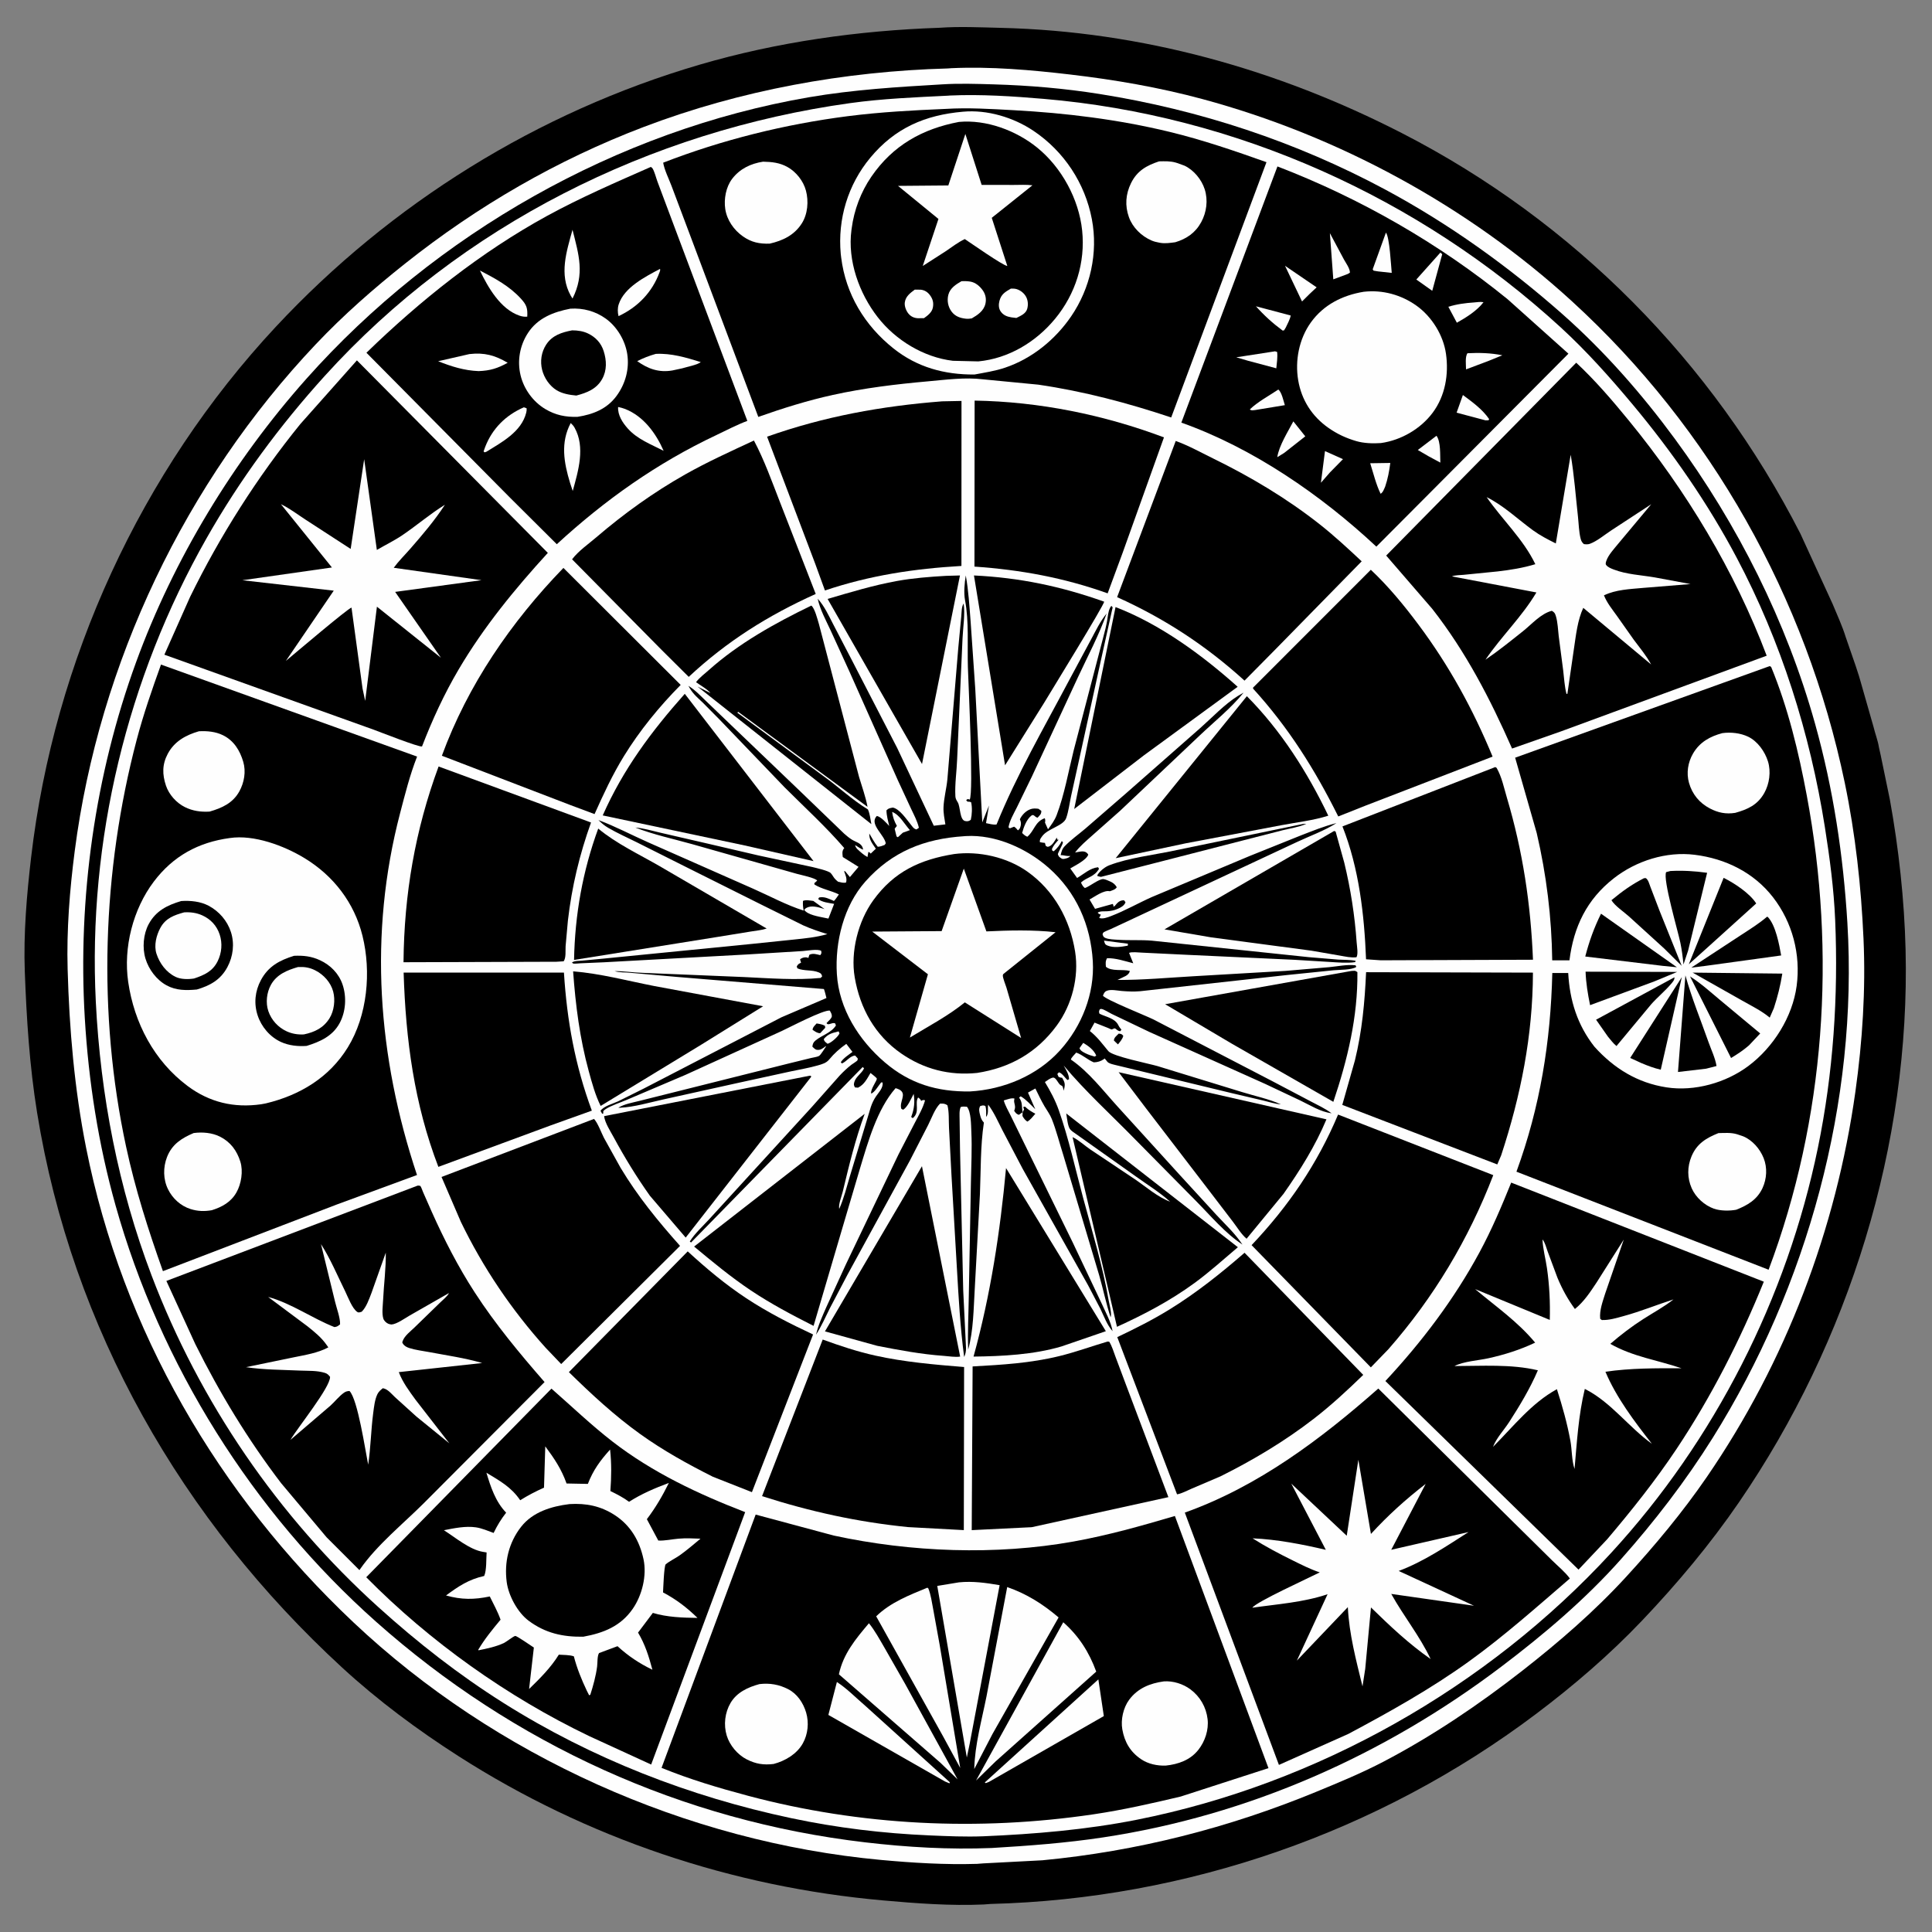
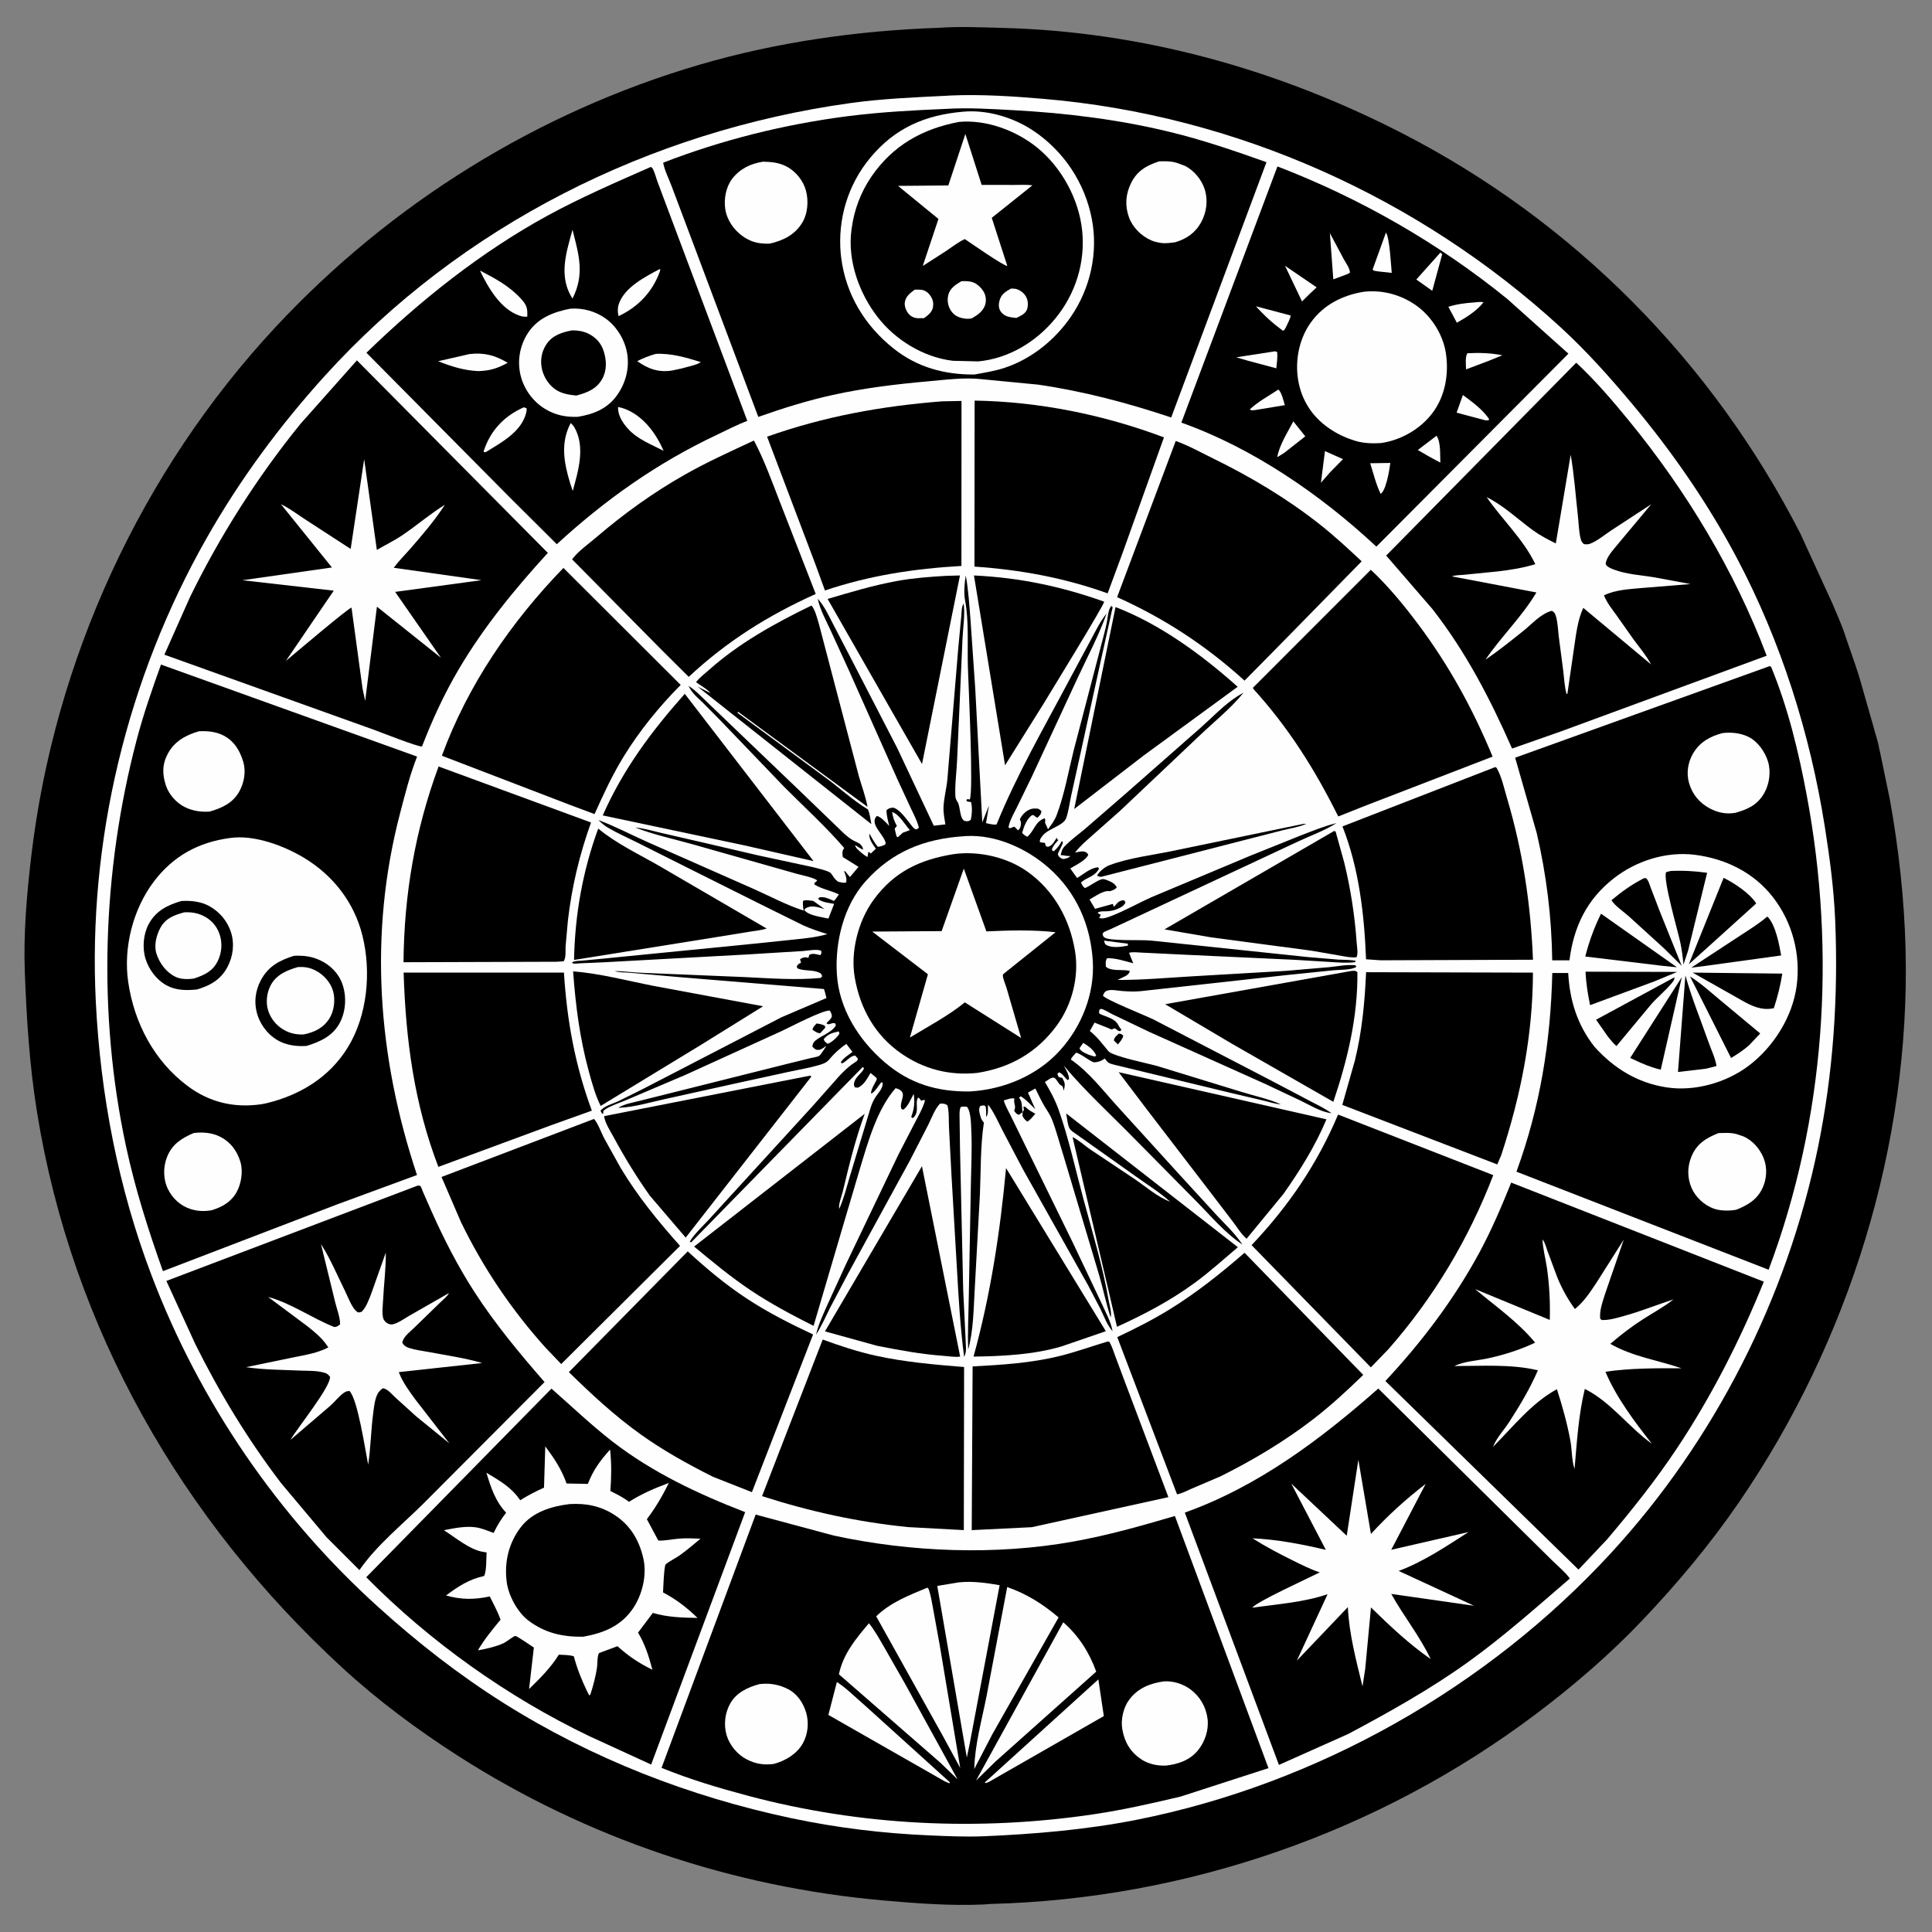
<svg xmlns="http://www.w3.org/2000/svg" width="256" height="256">
  <rect width="100%" height="100%" fill="#808080" stroke="none" />
  <path transform="scale(0.25 0.25)" d="M497.926 14.723C508.67 13.963 519.809 14.507 530.578 14.766C605.028 16.561 677.077 36.681 743.164 70.624C834.312 117.439 907.636 191.743 954.25 282.864L971.326 320.119C973.672 325.813 976.453 331.762 978.257 337.628L983.572 353L985.256 358.188L986.008 360.75L993.008 385.25C993.854 388.837 995.321 392.483 995.879 396.125L996.795 400.226L1001.66 423.75C1006.38 449.848 1009.35 476.918 1010 503.432C1012.52 606.788 980.052 711.073 921.75 796.156C906.45 818.483 888.939 839.376 870.296 858.974C853.017 877.138 833.988 893.472 813.978 908.54C730.881 971.113 628.904 1006.51 524.925 1009.14L521.423 1009.41C503.754 1010.2 485.674 1008.83 468.079 1007.26C387.986 1000.15 310.852 974.226 243.098 930.848C221.373 916.939 200.389 901.369 181.382 883.892C96.405 805.755 38.141 704.122 19.657 589.714C15.649 564.909 14.07 540 13.142 514.92C12.401 494.914 14.185 474.109 16.514 454.25C28.73 350.056 74.587 250.025 146.15 173.25C207.13 107.829 284.986 59.425 370.795 34.287C411.993 22.217 455.082 16.183 497.926 14.723Z" />
-   <path fill="#FEFEFE" transform="scale(0.25 0.25)" d="M502.329 36.281L504.25 36.139C525.095 35.183 546.618 37.078 567.317 39.508C590.914 42.278 614.292 46.303 637.25 52.491C709.31 71.915 777.981 109.233 833.081 159.604C906.833 227.025 957.349 316.946 977.72 414.693C983.409 441.989 986.447 469.713 987.698 497.551C988.909 524.509 987.139 551.907 983.397 578.623C973.163 651.675 946.466 721.866 904.717 782.739C891.908 801.416 877.265 818.991 861.975 835.666C845.162 854.003 826.382 870.248 806.814 885.543C783.987 903.386 759.154 920.164 733.479 933.613C721.857 939.701 709.769 944.695 697.649 949.686C651.07 968.87 602.667 981.207 552.49 985.99L521.12 987.633L517.832 987.888C500.887 988.401 483.777 987.362 466.914 985.801C363.948 976.27 262.531 930.828 187.25 859.804C115.805 792.399 64.847 705.062 45.64 608.36C39.439 577.139 36.734 545.41 35.844 513.627C35.261 492.828 36.944 471.665 39.611 451.035C52.488 351.447 98.362 255.356 167.403 182.441C182.126 166.891 197.996 152.975 214.755 139.666C253.131 109.191 295.25 84.771 341.107 67.318C392.421 47.787 447.538 37.784 502.329 36.281Z" />
  <path transform="scale(0.25 0.25)" d="M499.423 44.712C508.366 44.142 517.633 44.451 526.594 44.714C545.481 45.269 564.073 46.847 582.743 49.812C635.76 58.232 686.91 75.067 734.253 100.494C768.046 118.644 799.526 141.222 828.25 166.61C850.363 186.155 870.273 208.875 887.722 232.618C921.058 277.98 946.918 329.496 962.078 383.795C971.712 418.3 976.991 453.458 979.152 489.183C984.883 583.906 957.938 681.98 907.742 762.14C893.469 784.933 876.914 806.447 859.05 826.535C840.243 847.684 818.206 866.351 795.68 883.398C733.606 930.373 661.833 962.178 584.676 973.86C565.042 976.833 545.429 978.295 525.625 979.478C503.063 980.38 480.876 979.098 458.481 976.471C361.545 965.101 272.272 924.38 199.374 859.6C133.807 801.335 84.93 723.295 61.227 638.833C52.152 606.495 46.92 573.073 44.94 539.565C41.183 476.015 50.292 410.82 72.127 350.968C92.083 296.268 123.734 244.215 162.397 200.762C230.842 123.838 327.186 68.985 428.871 51.532C452.229 47.523 475.804 46.088 499.423 44.712Z" />
  <path fill="#FEFEFE" transform="scale(0.25 0.25)" d="M502.359 50.717L503.5 50.629C519.875 49.888 536.865 51.017 553.202 52.404C654.951 61.044 752.085 104.599 827.256 173.565C841.021 186.195 853.521 200.225 865.475 214.55C886.39 239.613 905.183 266.715 920.472 295.583C944.008 340.02 959.394 388.768 967.22 438.368C969.792 454.668 971.978 471.067 972.676 487.565C974.391 528.051 971.684 568.777 963.492 608.5C947.113 687.918 908.867 763.343 853.959 823.041C788.161 894.578 697.966 945.555 602.604 964.491C575.875 969.799 548.322 972.127 521.125 973.27C511.621 973.623 502.245 973.213 492.75 972.803C467.967 971.733 443.656 968.806 419.382 963.667C365.418 952.241 313.555 932.05 266.819 902.576C243.095 887.614 221.397 870.649 200.604 851.871C147.329 803.759 105.836 743.144 80.348 676.043C62.698 629.574 53.262 580.581 50.784 531.013C46.514 445.636 67.325 359.528 109.498 285.251C127.123 254.21 148.193 225.676 172.133 199.237C244.357 119.467 344.482 69.42 450.611 54.653C467.679 52.278 485.158 51.563 502.359 50.717Z" />
  <path transform="scale(0.25 0.25)" d="M592.957 547.828C594.358 548.034 594.419 547.967 595.363 549C594.952 550.771 593.641 552.152 592.541 553.559L590.408 551.521C590.387 549.944 591.88 548.95 592.957 547.828Z" />
  <path transform="scale(0.25 0.25)" d="M432.817 542.454C434.424 542.71 435.806 542.889 437.25 543.702L437.38 544.75L434.712 547.619C433.064 547.597 431.995 546.695 430.679 545.818C430.791 544.345 431.878 543.56 432.817 542.454Z" />
  <path transform="scale(0.25 0.25)" d="M542.022 589.497L542.77 588.021L542.332 586.75L543.25 586.515L543.628 586.869C545.234 588.34 546.847 589.278 548.747 590.304C547.492 591.718 546.177 593.573 544.5 594.473C543.197 593.56 542.715 592.833 541.923 591.5L542.022 589.497Z" />
  <path transform="scale(0.25 0.25)" d="M690.801 436.678L692.363 436.668C688.551 438.347 683.923 439.04 679.859 440.044L658.678 445.474L615.69 456.526L583.553 464.752C582.783 464.651 582.313 464.52 581.554 464.25C581.674 463.84 581.705 463.635 581.986 463.25C583.392 461.319 585.793 459.427 588 458.591C598.419 454.646 610.825 453.261 621.738 450.959L690.801 436.678Z" />
  <path transform="scale(0.25 0.25)" d="M887.525 517.976C887.501 519.504 886.661 520.357 885.68 521.514C882.44 525.337 878.456 528.563 875.128 532.338L856.769 554.423C855.025 553.024 853.63 551.095 852.198 549.382L845.956 540.462L887.525 517.976Z" />
  <path transform="scale(0.25 0.25)" d="M840.389 515.011L888.945 515.136L876.867 520.145L842.773 532.749C841.579 526.839 840.593 521.049 840.389 515.011Z" />
  <path transform="scale(0.25 0.25)" d="M891.405 517.89L880.236 566.958C876.569 566.109 873.288 564.864 869.832 563.399L864.03 560.734L891.405 517.89Z" />
  <path transform="scale(0.25 0.25)" d="M895.748 517.518C901.545 521.218 906.318 525.569 911.567 529.945L932.949 547.75L926.978 554.086C923.968 556.682 920.904 558.717 917.493 560.758L895.748 517.518Z" />
  <path transform="scale(0.25 0.25)" d="M893.301 516.971C896.588 528.893 901.435 540.656 905.546 552.34C906.953 556.341 909.15 560.855 909.789 565.01L904.262 566.431L889.361 568.177L893.301 516.971Z" />
  <path transform="scale(0.25 0.25)" d="M936.568 485.88L936.998 486.045C941.191 490.491 943.024 500.656 944.051 506.409L903.618 511.978L896.411 512.879L922.849 495.55C927.516 492.494 932.338 489.532 936.568 485.88Z" />
  <path transform="scale(0.25 0.25)" d="M913.556 465.276C919.241 468.082 927.473 473.491 930.827 478.855L905.232 501.987L895.102 511.096L913.556 465.276Z" />
  <path transform="scale(0.25 0.25)" d="M871.346 465.466L872.335 465.42C873.67 466.411 874.1 468.365 874.68 469.871L879.594 482.716L891.332 511.922L882.051 502.726L863.315 485.672C860.658 483.3 855.885 480.103 854.096 477.127C859.772 472.455 864.734 468.819 871.346 465.466Z" />
-   <path transform="scale(0.25 0.25)" d="M897.137 515.505L944.663 516.032C943.651 522.41 942.168 528.217 940.182 534.35L937.987 539.353C933.78 535.808 928.238 533.094 923.459 530.378L897.137 515.505Z" />
+   <path transform="scale(0.25 0.25)" d="M897.137 515.505L944.663 516.032C943.651 522.41 942.168 528.217 940.182 534.35C933.78 535.808 928.238 533.094 923.459 530.378L897.137 515.505Z" />
  <path transform="scale(0.25 0.25)" d="M885.343 461.651C891.94 461.311 898.272 461.682 904.806 462.6L894.728 503.872L892.285 511.183C891.909 507.359 891.413 503.467 890.636 499.704C889.339 493.417 881.249 466.023 883.088 462.25L885.343 461.651Z" />
  <path transform="scale(0.25 0.25)" d="M848.572 484.283L888.793 512.664L881.38 511.938L840.214 506.973C842.332 498.855 844.848 491.82 848.572 484.283Z" />
  <path transform="scale(0.25 0.25)" d="M533.223 619.098L586.122 705.558L562.609 713.638C547.902 717.993 531.267 718.85 515.995 719.018C525.01 686.36 530.125 652.769 533.223 619.098Z" />
  <path transform="scale(0.25 0.25)" d="M707.123 440.429L707.91 440.75L712.487 457.224C715.875 471.215 718.055 485.224 719.06 499.572C719.198 501.544 719.962 505.711 718.957 507.363C716.018 507.706 713.142 506.996 710.25 506.504L695.114 503.883L642 496.829L617.2 492.583L707.123 440.429Z" />
  <path transform="scale(0.25 0.25)" d="M501.415 305.214L508.8 305.01L488.69 404.946L472.817 377.23L438.647 317.443C450.875 313.868 462.881 310.209 475.448 307.929C483.921 306.392 492.815 305.701 501.415 305.214Z" />
  <path transform="scale(0.25 0.25)" d="M516.223 305.01C540.501 306.173 562.355 310.765 585.221 318.897C585.355 320.491 556.892 366.687 553.425 372.484L532.708 405.621L516.223 305.01Z" />
  <path transform="scale(0.25 0.25)" d="M317.073 439.162C326.709 447.177 338.741 452.794 349.576 459.057L406.344 492.14C403.732 493.024 400.689 493.267 397.962 493.723L381.114 496.46L304.259 508.777C304.724 484.757 308.808 461.749 317.073 439.162Z" />
  <path transform="scale(0.25 0.25)" d="M488.656 618.119L508.904 719.013C506.319 719.433 502.994 718.834 500.354 718.648C488.343 717.802 476.702 715.616 464.908 713.308L437.246 705.66L488.656 618.119Z" />
  <path transform="scale(0.25 0.25)" d="M716.155 514.644C717.706 514.559 718.19 514.275 719.448 515.25C719.716 538.935 714.209 561.665 706.699 583.999L652.968 553.219L617.546 532.253L716.155 514.644Z" />
  <path transform="scale(0.25 0.25)" d="M303.763 514.84C318.005 515.946 332.582 519.848 346.616 522.587L404.468 533.339L371.629 553.731L318.359 586.159C315.495 580.418 313.735 573.89 312.047 567.722C307.282 550.301 305.066 532.807 303.763 514.84Z" />
  <path transform="scale(0.25 0.25)" d="M591.263 321.765C614.921 330.842 637.2 347.203 655.983 364.009L606.272 400.363L569.356 428.787L591.263 321.765Z" />
-   <path transform="scale(0.25 0.25)" d="M660.867 368.994C678.903 387.149 693.013 409.338 704.02 432.332C696.109 434.864 687.369 435.821 679.192 437.373L628.388 446.986L591.344 454.85L660.867 368.994Z" />
  <path transform="scale(0.25 0.25)" d="M565.125 590.164L656.101 661.046C648.474 667.48 641.116 674.179 633.047 680.071C620.19 689.461 606.464 696.659 592.021 703.235L587.95 685.755L568.48 602.698C571.72 604.206 574.768 607.102 577.749 609.143L601.5 625.012C607.393 629.001 613.481 634.435 620.185 636.913C614.755 632.006 608.008 627.844 602.062 623.567L570.449 601.139C569.432 600.453 567.814 599.415 567.111 598.453C565.874 596.76 565.521 592.297 565.125 590.164Z" />
  <path transform="scale(0.25 0.25)" d="M592.894 568.277L703.047 593.274C697.108 607.442 689.087 620.225 680.288 632.763L660.714 656.551C657.99 654.293 655.611 650.331 653.434 647.5L638.294 627.705L607.487 587.534L592.894 568.277Z" />
  <path transform="scale(0.25 0.25)" d="M429.016 570.176L429.769 570.156L429.922 570.75L363.434 655.951L344.422 633.728C337.329 623.724 331.086 613.531 325.254 602.745C323.54 599.574 320.637 595.185 320.189 591.576L429.016 570.176Z" />
  <path transform="scale(0.25 0.25)" d="M362.945 367.737L431.196 456.414L394.66 448.099L319.458 432.186C330.323 407.648 345.203 387.707 362.945 367.737Z" />
  <path transform="scale(0.25 0.25)" d="M430.032 320.973C431.851 322.427 433.267 328.195 434.011 330.627L450.638 393.986L455.324 411.822C456.913 417.163 458.775 422.153 459.809 427.652L391.25 377.29L390.802 377.75L436.258 411.209C444.406 416.997 451.394 423.757 460.01 429.022C461.078 431.303 461.341 434.328 461.84 436.813L369.708 363.904L376.55 367.332C374.94 365.278 371.093 363.16 368.913 361.574C370.633 359.232 373.406 357.182 375.574 355.244C391.568 340.946 410.806 330.277 430.032 320.973Z" />
  <path transform="scale(0.25 0.25)" d="M516.566 212.326C550.7 212.866 584.996 219.81 616.921 231.824L595.018 292.998L587.078 314.487C563.9 306.206 540.973 302.003 516.482 300.309L516.566 212.326Z" />
  <path transform="scale(0.25 0.25)" d="M213.932 515.508L298.9 515.502C300.517 541.046 304.774 564.573 313.691 588.661L291.75 596.525L232.345 618.463C219.518 585.044 215.039 551.093 213.932 515.508Z" />
  <path transform="scale(0.25 0.25)" d="M724.059 515.287L812.49 515.51C812.402 548.925 806.062 580.667 795.654 612.344L793.59 617.173L711.44 585.621L718.139 562.027C721.952 546.428 723.334 531.266 724.059 515.287Z" />
  <path transform="scale(0.25 0.25)" d="M232.463 406.253L313.257 435.948C307.158 452.891 303.067 470.017 301 487.917L299.783 501.5C299.632 503.891 300.113 507.573 298.75 509.51L294.875 509.747L213.868 510.004C214.192 474.02 219.994 440.045 232.463 406.253Z" />
  <path transform="scale(0.25 0.25)" d="M499.345 212.713L509.613 212.509L509.577 299.96C484.525 301.422 461.143 304.935 437.242 312.963L432.029 298.657L406.57 231.449C436.998 220.685 467.236 215.226 499.345 212.713Z" />
  <path transform="scale(0.25 0.25)" d="M792.547 406.553L793.25 407.005C795.99 411.833 797.114 417.494 798.685 422.779C807.113 451.131 811.326 479.172 812.512 508.677L731.829 508.978L724.036 508.442C723.106 484.777 720.317 460.212 711.529 438.018L792.547 406.553Z" />
  <path transform="scale(0.25 0.25)" d="M587.053 711.046L587.917 711.129C589.385 713.457 590.257 716.534 591.239 719.124L596.837 734.054L619.267 793.516L546.846 809.443L515.034 811.004L515.506 724.238C531.199 723.364 546.102 722.509 561.464 718.757C570.151 716.634 578.488 713.561 587.053 711.046Z" />
  <path transform="scale(0.25 0.25)" d="M436.053 709.986C445.155 713.312 454.498 716.41 463.973 718.507C479.479 721.939 495.21 723.256 510.995 724.57L510.843 810.991L481.328 809.396C454.523 806.697 429.561 801.214 403.906 792.989L436.053 709.986Z" />
  <path transform="scale(0.25 0.25)" d="M399.592 233.48C405.073 243.77 409.126 255.206 413.369 266.071L432.35 314.806C407.136 326.167 385.348 339.821 365.042 358.752L350.731 344.524L303.214 296.451C306.618 291.967 311.816 288.414 316.09 284.75C330.699 272.226 346.379 260.953 363.155 251.469C374.98 244.785 387.298 239.226 399.592 233.48Z" />
  <path transform="scale(0.25 0.25)" d="M623.161 233.722C629.985 236.167 636.344 239.747 642.843 242.926C662.8 252.687 681.808 264.009 699.294 277.753C707.129 283.912 714.443 290.715 721.719 297.514L675.857 344.325L659.62 360.75C639.17 342.172 617.263 327.841 592.093 316.498L623.161 233.722Z" />
  <path transform="scale(0.25 0.25)" d="M298.62 301.016L360.773 363.02C349.476 374.419 338.989 387.25 330.59 400.929C324.586 410.708 319.799 421.03 315.123 431.486L302.379 426.724L234.207 400.556C247.969 363.007 270.906 329.628 298.62 301.016Z" />
  <path transform="scale(0.25 0.25)" d="M314.853 593.049C316.97 595.428 318.6 600.169 320.108 603.096L328.944 619C338.012 634.114 348.753 647.206 360.434 660.344L297.443 722.975L289.162 714.295C271.154 694.311 255.962 671.8 244.25 647.565L234.021 623.815L314.853 593.049Z" />
  <path transform="scale(0.25 0.25)" d="M726.567 301.992C735.888 310.765 743.991 320.619 751.658 330.855C767.994 352.664 780.719 375.876 791.105 401.028L723.844 426.965L709.304 432.737C696.886 407.798 682.945 385.599 664.156 364.978C664.16 364.254 664.032 364.567 664.554 364.046L726.567 301.992Z" />
  <path transform="scale(0.25 0.25)" d="M364.507 663.258C374.34 672.285 384.361 680.716 395.516 688.078C406.808 695.53 418.717 701.581 430.949 707.304L398.532 790.874L377.85 782.714C364.476 775.996 351.48 768.795 339.297 760.061C325.686 750.303 313.458 738.95 301.517 727.254L364.507 663.258Z" />
  <path transform="scale(0.25 0.25)" d="M659.635 663.99L722.548 728.722C714.158 736.861 705.509 744.886 696.25 752.036C680.921 763.872 664.165 773.903 646.848 782.509L631.484 789.071C629.166 790.048 626.304 791.645 623.859 792.027L592.175 708.703C601.663 704.204 611.059 699.479 620 693.954C634.223 685.166 647.04 674.931 659.635 663.99Z" />
  <path transform="scale(0.25 0.25)" d="M709.214 590.747L791.466 622.851C778.388 656.828 759.917 687.731 735.89 715.101L726.575 724.729L663.367 659.954C682.93 639.275 698.149 617.032 709.214 590.747Z" />
  <path transform="scale(0.25 0.25)" d="M292.283 736.002C302.955 745.346 313.449 755.408 324.648 764.071C345.849 780.472 370.071 791.855 394.953 801.464L345.127 935.246L312.25 920.158C268.896 899.335 227.891 870.16 194.113 835.964L292.283 736.002Z" />
  <path fill="#FEFEFE" transform="scale(0.25 0.25)" d="M289.004 766.606C293.822 773.088 297.56 778.619 300.288 786.28L311.575 786.501C314.415 779.157 318.106 774.138 323.362 768.298C324.169 775.715 324.064 782.865 323.513 790.278C327.093 792.042 330.18 793.6 333.42 795.983C339.96 791.774 347.237 788.688 354.509 785.985C351.096 792.894 347.504 799.049 342.851 805.196L348.916 816.531C352.559 816.674 355.991 815.845 359.595 815.53C363.485 815.19 367.386 815.377 371.281 815.535C367.663 818.531 364.067 821.665 360.226 824.369C357.865 826.031 355.057 827.292 352.847 829.11C351.931 829.865 351.514 842.416 351.427 844.024C358.396 847.681 364.06 852.043 369.694 857.525C361.774 857.422 353.631 857.178 346.022 854.872L338.173 865.311C341.938 871.614 343.903 877.919 345.784 884.985C338.948 881.71 332.878 877.652 327.296 872.518L317.517 876.159C316.516 877.568 316.724 881.423 316.49 883.25C315.851 888.24 314.408 893.463 312.879 898.25L312.25 898.525L311.028 896.116C308.244 890.259 305.77 884.17 304.152 877.886C301.807 877.076 298.686 877.202 296.19 877.009C291.909 883.932 286.225 889.565 280.43 895.203L282.955 873.23C281.601 872.388 273.958 867.018 273.08 867.084C272.244 867.148 268.25 870.298 267.055 870.852C262.83 872.809 258.155 873.786 253.614 874.691L253.49 874.395C256.878 868.664 261.064 863.579 265.306 858.474C263.849 854.255 261.552 850.176 259.599 846.159C251.244 847.899 244.641 847.928 236.401 845.637C242.987 840.759 248.49 837.09 256.625 835.3C257.986 832.179 257.65 826.332 257.913 822.83L256 822.513C249.046 821.43 241.245 814.834 235.284 811.049C240.67 809.988 246.723 808.71 252.25 809.522C255.406 809.985 258.642 811.402 261.632 812.494C263.532 808.552 265.572 805.193 268.271 801.746C262.623 795.911 260.096 788.172 257.808 780.568C264.905 784.885 270.921 788.125 275.717 795.156C279.862 792.57 283.865 790.487 288.339 788.491L289.004 766.606Z" />
  <path transform="scale(0.25 0.25)" d="M301.874 797.193C310.658 796.674 318.301 798.181 325.75 802.987C334.273 808.486 339.017 816.755 341.089 826.5C342.908 835.053 340.344 845.485 335.403 852.652C328.986 861.961 319.866 865.538 309.142 867.494C298.303 867.659 289.027 865.613 280.175 859.006C274.343 854.652 269.52 845.718 268.572 838.55C267.184 828.054 269.619 817.649 276.182 809.257C282.382 801.33 292.332 798.365 301.874 797.193Z" />
  <path transform="scale(0.25 0.25)" d="M344.936 88.477C345.207 88.688 345.553 88.828 345.75 89.109C346.881 90.725 347.739 94.331 348.484 96.303L357.507 120.373L396.1 223.079C390.553 225.136 385.025 228.071 379.661 230.603C348.193 245.455 320.691 264.938 295.117 288.45L270.366 263.824L194.218 186.967C222.753 159.246 254.98 133.555 289.962 114.424C307.709 104.719 326.44 96.628 344.936 88.477Z" />
  <path fill="#FEFEFE" transform="scale(0.25 0.25)" d="M327.613 215.716C328.887 215.985 330.136 216.288 331.349 216.77C341.12 220.656 347.636 229.603 351.74 238.947C345.08 235.504 337.854 232.852 332.756 227.146C329.962 224.019 327.36 220.058 327.613 215.716Z" />
  <path fill="#FEFEFE" transform="scale(0.25 0.25)" d="M303.442 121.789C306.792 135.029 310.005 145.223 303.45 158.229L302.525 156.75C296.22 145.44 300.259 133.375 303.442 121.789Z" />
  <path fill="#FEFEFE" transform="scale(0.25 0.25)" d="M277.655 215.886C278.196 215.987 278.642 216.22 279.143 216.442C279.172 217.267 279.1 217.974 278.897 218.775C276.336 228.911 265.962 234.381 257.715 239.48L256.821 239.75L256.304 239.25L257.115 236.989C260.903 227.137 268.085 220.027 277.655 215.886Z" />
  <path fill="#FEFEFE" transform="scale(0.25 0.25)" d="M347.58 187.567C355.822 187.151 363.652 189.5 371.422 191.908C369.914 193.326 363.799 194.523 361.567 195.228L356.415 196.343C349.275 197.59 343.474 195.532 337.732 191.407C340.991 189.763 344.069 188.563 347.58 187.567Z" />
  <path fill="#FEFEFE" transform="scale(0.25 0.25)" d="M349.853 142.502C349.906 143.584 349.99 143.17 349.604 144.227C345.703 154.92 337.977 162.835 327.84 167.559C327.324 165.575 327.286 163.317 327.914 161.354C330.814 152.299 342.076 146.639 349.853 142.502Z" />
  <path fill="#FEFEFE" transform="scale(0.25 0.25)" d="M302.488 224.218C303.286 224.983 303.964 225.659 304.511 226.631C310.34 236.99 306.48 249.628 303.558 260.239L302.139 255.932C298.864 245.157 296.981 234.593 302.488 224.218Z" />
  <path fill="#FEFEFE" transform="scale(0.25 0.25)" d="M254.367 143.383C262.351 147.545 270.036 151.623 276.17 158.376C279.204 161.715 279.672 163.46 279.458 167.834C277.991 167.986 276.628 167.753 275.244 167.273C265.249 163.804 258.667 152.349 254.367 143.383Z" />
  <path fill="#FEFEFE" transform="scale(0.25 0.25)" d="M248.789 187.665C256.753 186.769 262.289 188.283 269.087 192.281C263.74 195.23 259.829 196.469 253.708 196.693C246.085 196.42 239.258 194.247 232.226 191.454L248.789 187.665Z" />
  <path fill="#FEFEFE" transform="scale(0.25 0.25)" d="M302.317 163.6C309.067 163.175 315.568 164.922 321.075 168.878C327.009 173.142 331.343 180.42 332.456 187.647C333.675 195.559 331.473 203.499 326.74 209.903C321.656 216.781 314.306 219.648 306.123 220.928C299.786 221.132 294.432 220.046 288.968 216.778C282.541 212.933 277.68 206.243 275.92 198.956C274.056 191.238 275.501 183.158 279.8 176.524C284.973 168.542 293.384 165.324 302.317 163.6Z" />
  <path transform="scale(0.25 0.25)" d="M303.246 175.093C306.177 175.094 309.118 175.511 311.765 176.803C315.754 178.75 318.618 181.85 319.963 186.096C321.515 190.997 321.757 196.196 319.187 200.828C316.203 206.206 311.074 208.177 305.465 209.65C301.906 209.307 298.152 208.727 295.05 206.844C291.262 204.544 288.435 200.333 287.355 196.096C286.191 191.53 286.899 186.587 289.514 182.608C292.747 177.689 297.795 176.14 303.246 175.093Z" />
  <path transform="scale(0.25 0.25)" d="M730.527 735.957L802.387 807.038L822.652 827.05C825.685 830.048 829.58 833.207 832.063 836.64C814.498 851.726 797.299 867.106 778.482 880.655C758.29 895.194 736.6 907.299 714.69 918.992L677.855 935.439L627.977 801.712C666.803 787.845 699.936 762.933 730.527 735.957Z" />
  <path fill="#FEFEFE" transform="scale(0.25 0.25)" d="M719.959 773.714L726.622 813.018C735.61 803.212 745.108 794.629 755.629 786.502L737.384 821.421L778.359 812.022C766.624 819.533 754.437 827.764 741.341 832.634L781.24 851.074L737.389 844.813C743.929 856.58 752.498 867.128 758.274 879.337C746.601 871.182 736.828 861.92 726.645 851.988L723.595 884.544L722.153 893.833C718.752 879.893 715.095 866.238 714.383 851.821L687.355 880.169L703.645 844.966C690.758 849.324 677.153 850.188 663.777 852.126C665.391 849.222 694.518 835.949 699.513 833.398C694.483 831.734 689.948 829.409 685.216 827.076C677.875 823.457 670.799 819.735 663.885 815.346C676.709 815.879 690.272 818.52 702.72 821.443L684.401 786.351L713.797 813.981L719.959 773.714Z" />
  <path transform="scale(0.25 0.25)" d="M221.237 628.445L221.673 628.373C221.789 628.373 222.743 628.529 222.75 628.535C223.239 629.03 223.927 631.159 224.244 631.869L228.885 642.393C235.432 657.016 242.835 671.45 251.553 684.905C262.539 701.862 275.37 717.318 288.632 732.519L224.603 796.746C213.469 807.843 199.93 818.714 190.906 831.61L190.503 832.194L173.094 814.791L148.988 786.091C131.416 763.061 116.368 738.276 103.488 712.348L88.183 678.921L221.237 628.445Z" />
  <path fill="#FEFEFE" transform="scale(0.25 0.25)" d="M170.127 659.413C175.05 666.998 178.897 676.222 182.918 684.356C184.416 687.386 186.708 693.729 189.477 695.425C190.199 695.867 190.944 695.432 191.709 695.25C194.193 692.801 195.642 688.525 196.893 685.295L204.474 663.924C204.597 672.257 203.437 680.868 203.038 689.225C202.901 692.107 202.313 696.185 203.183 698.915C203.537 700.029 204.784 701.246 205.911 701.66C206.177 701.758 207.137 702.03 207.5 702.009C210.245 701.852 214.663 698.68 217.129 697.257L237.958 685.345C237.125 687.104 234.79 688.881 233.398 690.271L219.646 703.632C217.618 705.583 214.339 708.073 213.44 710.775C213.185 711.543 213.105 711.434 213.523 712.123C214.293 713.394 215.559 714.042 216.939 714.487C220.307 715.573 224.018 715.981 227.5 716.639C236.715 718.38 246.572 719.781 255.565 722.429L211.366 727.254C213.418 732.68 216.922 737.318 220.299 741.969L238.176 765.008L220.75 750.839L209.349 740.52C207.77 739.029 205.734 736.549 203.6 735.952L202.894 735.787C201.768 736.701 200.672 737.619 200.029 738.951C198.611 741.887 198.225 745.795 197.803 749C196.605 758.089 196.515 767.209 195.141 776.304C193.626 768.824 189.62 741.701 185.25 737.26C184.16 737.293 183.286 737.495 182.373 738.131C179.774 739.941 177.527 742.865 175.142 745.019L153.94 763.165C157.826 756.557 175.115 735.284 174.94 729.75C174.082 728.693 173.52 728.062 172.189 727.652C167.94 726.341 163.458 726.635 159.074 726.438C149.613 726.013 139.736 726.028 130.38 724.628L155.665 719.411C161.942 718.117 168.3 717.168 174.022 714.141L173.693 713.667L173.148 712.899C170.433 708.952 166.718 705.968 163.005 702.987L142.125 687.418C154.23 690.652 165.507 698.756 177.25 703.379C178.777 703.174 179.025 702.897 180.25 701.923C180.352 698.447 178.473 693.577 177.635 690.119L170.127 659.413Z" />
  <path transform="scale(0.25 0.25)" d="M800.966 626.806L934.861 679.322C922.4 710.132 907.06 740.28 888.614 767.947C877.422 784.733 864.902 800.425 851.872 815.8L836.645 831.935L734.285 731.975C753.542 711.289 770.632 688.782 784.099 663.884C790.574 651.914 795.886 639.415 800.966 626.806Z" />
  <path fill="#FEFEFE" transform="scale(0.25 0.25)" d="M817.545 656.935C818.891 658.484 819.566 661.317 820.265 663.248L825.486 677.25C828.023 683.32 830.856 688.497 834.734 693.802C839.603 689.862 842.865 684.803 846.294 679.648L860.63 657.014L850.786 685.593C849.472 689.835 847.674 694.503 848.137 698.987L849 699.64C852.883 699.796 856.878 698.548 860.593 697.533C869.617 695.068 878.109 691.564 886.985 688.713C882.064 692.622 876.294 695.706 871 699.104C864.789 703.092 859.07 707.448 853.494 712.274C865.599 719.138 878.31 720.809 891.21 725.197C877.775 725.181 864.222 725.106 850.913 727.053C856.663 740.725 866.411 753.623 875.531 765.227C863.526 756.651 853.969 743.409 840.745 736.547L839.981 736.155C836.589 750.239 835.813 764.214 834.54 778.571C833.005 774.093 833.206 768.312 832.328 763.572C830.604 754.259 828.092 745.303 825.193 736.296C811.682 743.687 802.061 756.128 791.333 766.853C793.181 762.081 797.095 758.042 799.863 753.764C805.455 745.122 811.064 735.76 815.106 726.286C800.938 722.918 785.38 724.026 770.896 724.039C775.836 721.515 783.38 721.116 788.845 719.912C797.43 718.021 805.715 715.404 813.663 711.625C804.248 700.335 792.993 692.616 781.855 683.253L821.419 699.582C821.667 690.339 821.243 681.28 819.92 672.125C819.194 667.102 817.76 661.995 817.545 656.935Z" />
  <path transform="scale(0.25 0.25)" d="M677.071 88.215C720.852 105.029 762.658 128.971 799.066 158.596L831.293 187.457L755.654 263.464L729.49 289.725C700.239 262.371 664.028 237.431 626.14 224.004L677.071 88.215Z" />
  <path fill="#FEFEFE" transform="scale(0.25 0.25)" d="M702.265 239.094L711.804 243.363L704.904 250.39L700.118 255.866L702.265 239.094Z" />
  <path fill="#FEFEFE" transform="scale(0.25 0.25)" d="M761.361 230.974C763.697 233.966 763.244 241.402 763.407 245.194L757.229 241.861L751.468 238.511L761.361 230.974Z" />
  <path fill="#FEFEFE" transform="scale(0.25 0.25)" d="M777.803 187.217C784.017 186.894 790.156 187.072 796.271 188.301L789.123 191.222L777.033 195.778C777.028 193.4 776.431 189.018 777.803 187.217Z" />
  <path fill="#FEFEFE" transform="scale(0.25 0.25)" d="M677.535 206.468C679.313 207.783 680.305 212.59 680.995 214.742L665.234 217.334C664.114 217.409 663.316 217.756 662.435 217C666.536 212.999 672.74 209.69 677.535 206.468Z" />
  <path fill="#FEFEFE" transform="scale(0.25 0.25)" d="M665.673 162.343L684.102 167.222C683.702 169.392 682.392 171.614 681.476 173.631L680.564 175.1L679.837 175.218C674.536 171.304 670.063 167.244 665.673 162.343Z" />
  <path fill="#FEFEFE" transform="scale(0.25 0.25)" d="M675.781 186.202L676.894 186.531C677.251 189.371 676.733 192.375 676.467 195.217L661.619 191.25L655.25 189.382L675.781 186.202Z" />
  <path fill="#FEFEFE" transform="scale(0.25 0.25)" d="M726.231 245.532L736.889 245.373C736.338 249.673 735.557 253.833 734.158 257.94C733.55 259.236 733.041 260.973 731.75 261.708C729.314 256.738 727.929 250.831 726.231 245.532Z" />
  <path fill="#FEFEFE" transform="scale(0.25 0.25)" d="M781.272 160.303C782.961 160.135 784.603 159.886 786.291 160.172C782.899 164.665 777.034 168.332 772.164 171.046L767.657 162.602C772.062 161.206 776.679 160.61 781.272 160.303Z" />
  <path fill="#FEFEFE" transform="scale(0.25 0.25)" d="M685.5 223.341L691.823 231.266L680.646 240.056L676.983 242.313C677.909 236.212 682.601 228.858 685.5 223.341Z" />
  <path fill="#FEFEFE" transform="scale(0.25 0.25)" d="M775.364 209.361C780.388 213.11 785.654 216.863 789.25 222.094L788.973 222.75L787.359 222.794L772.029 218.725L775.364 209.361Z" />
  <path fill="#FEFEFE" transform="scale(0.25 0.25)" d="M681.089 140.878L697.847 152.299L694.244 155.655L690.107 159.781L681.089 140.878Z" />
  <path fill="#FEFEFE" transform="scale(0.25 0.25)" d="M763.453 133.852L764.401 134.75L759.121 154.137L755.494 151.563L750.678 148.155L763.453 133.852Z" />
  <path fill="#FEFEFE" transform="scale(0.25 0.25)" d="M704.864 123.576L712.297 137.491C713.363 139.431 715.483 142.258 715.493 144.5L714.37 145.202L706.677 148.057L704.864 123.576Z" />
  <path fill="#FEFEFE" transform="scale(0.25 0.25)" d="M734.569 123.288C736.506 125.66 737.268 140.795 737.648 144.637L730.409 143.848L728 143.442L727.554 142.75L734.569 123.288Z" />
  <path fill="#FEFEFE" transform="scale(0.25 0.25)" d="M722.787 154.647C732.77 153.499 742.731 156.25 750.862 162.085C758.925 167.87 765.009 177.685 766.402 187.531C767.937 198.389 766.007 209.831 759.35 218.75C752.914 227.372 742.539 233.348 731.912 234.831C727.811 235.132 722.891 234.967 718.941 233.821C713.49 232.239 708.693 230.014 704.04 226.741C695.404 220.666 689.853 212.03 688.078 201.584C686.297 191.106 688.528 179.603 694.787 170.893C701.55 161.483 711.599 156.48 722.787 154.647Z" />
  <path transform="scale(0.25 0.25)" d="M835.427 192.239C845.426 201.533 854.598 212.263 863.245 222.818C893.683 259.974 919.409 302.559 936.377 347.54L827.42 387.626L801.426 396.743C789.864 370.473 776.919 345.449 759.145 322.736L734.711 294.461L835.427 192.239Z" />
  <path fill="#FEFEFE" transform="scale(0.25 0.25)" d="M832.498 241.032C834.356 251.757 835.135 262.902 836.344 273.733C836.772 277.563 836.822 281.883 837.79 285.588C838.106 286.798 838.543 287.556 839.5 288.388C840.548 288.522 841.625 288.603 842.639 288.237C846.397 286.877 850.444 283.469 853.806 281.25L875.191 267.256L857.776 288.087C855.655 290.713 852.48 294.061 851.394 297.25C851.193 297.84 850.854 298.818 851.227 299.36C852.098 300.625 853.902 301.307 855.287 301.843C862.152 304.499 869.868 304.793 877.088 306.042L895.997 309.558L870.741 311.613C863.751 312.263 856.552 312.485 850.127 315.529C851.735 319.576 854.466 322.868 856.975 326.387L865.947 339.096C869.14 343.382 872.584 347.448 875.126 352.173L839.169 322.181C836.149 328.625 835.306 336.553 834.269 343.511L830.76 367.68L830.283 367.824C829.223 363.805 829.02 359.381 828.512 355.25L826.153 337.188C825.745 333.715 825.649 329.857 824.634 326.5C824.177 324.988 823.843 324.534 822.5 323.741C816.7 325.206 811.842 330.861 807.253 334.516C800.732 339.711 794.214 344.967 787.321 349.66C795.76 337.258 806.546 327.063 814.325 314.013L769.566 305.496C771.188 304.777 773.945 304.862 775.739 304.669L793.696 302.875C800.402 302.115 807.295 301.01 813.753 299.031C807.487 285.887 796.19 275.414 787.946 263.486C796.868 267.885 804.501 275.243 812.492 281.057C816.301 283.828 820.405 285.946 824.615 288.032L832.498 241.032Z" />
  <path transform="scale(0.25 0.25)" d="M189.168 191.002L290.364 293.042C272.864 312.161 256.292 332.414 243.104 354.801C235.379 367.916 229.163 381.439 223.68 395.633C222.025 396.125 201.153 387.872 198.111 386.767L87.121 347L100.723 316.428C116.597 283.961 136.411 252.81 159.185 224.744L189.168 191.002Z" />
  <path fill="#FEFEFE" transform="scale(0.25 0.25)" d="M193.02 243.384L199.737 291.481C204.227 288.843 208.982 286.558 213.293 283.636C220.943 278.452 227.929 272.406 235.807 267.537C230.445 275.806 223.84 283.544 217.356 290.963C214.429 294.312 211.334 297.327 208.69 300.933L255.186 307.505L209.436 313.717L233.705 348.626L199.776 321.553L193.559 371.486L192.156 364.944L186.307 322.046C184.608 322.253 155.855 346.725 151.522 350.291L176.893 313.059L128.461 307.537L175.928 300.772L148.892 267.231C153.381 269.347 157.667 272.644 161.839 275.356L185.863 290.947L193.02 243.384Z" />
  <path transform="scale(0.25 0.25)" d="M938.009 353.032L938.75 353.506C947.702 375.198 953.323 398.599 957.631 421.626C973.297 505.373 967.461 593.048 937.396 672.984L803.749 621.023C816.311 586.671 821.868 552.196 822.756 515.716L831.186 515.727C831.989 530.271 836.016 543.235 845.067 554.759C855.43 566.279 867.813 573.928 883.266 576.324C898.131 578.629 914.843 573.885 926.75 564.938C939.934 555.03 950.052 539.031 952.261 522.565C954.497 505.902 950.031 488.845 939.728 475.562C929.542 462.43 914.531 455.092 898.256 453.056C883.173 451.169 867.238 456.233 855.376 465.498C841.001 476.726 834.081 491.223 831.841 508.99L822.707 509.004C822.428 486.302 819.649 463.617 814.487 441.5L803.059 401.59L938.009 353.032Z" />
  <path fill="#FEFEFE" transform="scale(0.25 0.25)" d="M910.811 600.567C914.086 600.497 917.539 600.208 920.705 601.185L921.5 601.45L923.971 602.292C928.844 604.325 932.807 608.938 934.748 613.774C936.79 618.862 936.459 624.764 934.169 629.71C931.323 635.857 926.192 638.849 920.204 641.198C916.681 641.858 911.763 641.83 908.389 640.624C903.423 638.848 898.804 634.675 896.648 629.826C894.22 624.369 894.243 618.38 896.537 612.892C899.353 606.153 904.315 603.178 910.811 600.567Z" />
  <path fill="#FEFEFE" transform="scale(0.25 0.25)" d="M912.895 388.571C917.386 387.962 922.443 388.502 926.547 390.464C931.547 392.854 935.435 398.348 937.049 403.532C938.73 408.934 937.85 415.415 935.116 420.289C931.551 426.644 926.336 428.976 919.692 430.833C914.778 431.608 910.64 430.782 906.25 428.481C900.722 425.584 896.897 420.924 895.201 414.92C893.723 409.685 894.636 404.012 897.377 399.332C900.893 393.328 906.377 390.29 912.895 388.571Z" />
  <path transform="scale(0.25 0.25)" d="M454.199 449.84C455.996 451.523 457.607 453.054 459.786 454.25L460.25 451.541C461.107 451.864 460.663 451.612 461.5 452.424L464.218 449.838L463.667 449.049C462.1 446.785 460.587 444.674 460.75 441.788C462.278 444.227 463.355 446.591 465.25 448.812C466.607 448.714 467.622 448.343 468.865 447.846L469.479 447C468.745 442.585 461.13 437.194 464.286 432.999L464.75 432.467C466.977 432.952 469.78 436.113 471.298 437.779C470.677 435.052 469.886 432.306 469.838 429.5C470.996 428.297 471.646 428.366 473.25 428.032C476.895 428.802 480.458 434.273 482.75 437.044C483.74 438.241 484.191 439.238 485.75 439.623L487.034 438.75C486.229 435.196 484.389 431.871 482.848 428.577L475.884 413.561L450.157 355.798L440.152 333.927C437.671 328.578 434.651 323.118 433.401 317.327C436.972 321.251 439.219 326.277 441.651 330.946L450.996 348.909L475.557 396.5L494.928 437.663L501.071 436.939C500.59 433.964 499.955 430.851 500.081 427.829C500.284 422.948 501.678 417.869 502.145 412.937L507.917 343.331L509.488 326.75C509.699 324.615 509.555 321.685 510.75 319.877C511.594 325.54 510.416 332.548 510.164 338.358L507.314 402.26C507.095 408.734 506.001 415.704 506.374 422.128C506.449 423.404 507.029 424.227 507.655 425.288C509.059 427.671 508.614 434.475 511.5 435.16C512.711 435.448 513.649 435.257 514.546 434.5C515.211 431.666 515.343 428.114 514.734 425.25C513.312 424.451 512.88 425.576 512.108 424L513 423.489L513.96 423.812C516.112 420.291 513.275 362.45 513.001 353.623C512.643 342.105 513.651 329.431 511.496 318.15C510.733 314.151 511.22 308.998 511.887 305.001C513.328 313.026 513.79 321.075 514.434 329.192L516.911 365.108L520.632 435.873L524.187 426.938L522.611 436.284C524.304 436.594 526.531 437.319 528.201 436.975C538.868 410.646 553.375 385.668 566.652 360.57L578.323 338.848C580.83 334.214 583.152 329.26 586.531 325.188C582.389 336.823 576.52 347.786 571.318 358.979L546.918 411.583L538.938 427.977C537.33 431.233 535.11 434.903 534.524 438.5L535.25 439.046L537.5 438.156C538.362 438.748 538.878 439.266 539.5 440.106C540.482 439.523 540.769 438.618 541.018 437.5C541.271 436.362 541.046 435.281 540.549 434.25C541.609 431.984 543.645 429.858 546 428.953C547.502 428.375 548.832 428.48 550.388 428.669L551.906 429.75C552.006 431.562 551.111 432.027 549.97 433.383C548.319 433.134 548.015 431.201 546.562 432.362C544.083 434.343 542.537 438.498 541.75 441.492C542.675 442.399 543.276 442.994 544.5 443.49C548.286 440.38 548.439 435.548 553.75 433.67C554.08 434.595 554.061 435.048 553.867 436.007L555.465 439.54C557.257 437.128 558.978 434.838 560.056 432C564.155 421.21 566.286 408.947 569.08 397.727L584.791 337.596C585.602 334.67 586.299 331.793 586.819 328.801C587.181 326.714 587.347 324.176 588.305 322.274C588.811 321.27 588.474 321.529 589.34 321.25C589.818 322.301 589.787 321.779 589.526 322.802L583.153 351.561L572.05 402.229L567.676 422.013C566.869 425.77 566.37 430.009 565.092 433.63C563.623 437.796 555.164 439.135 552.255 443.383C551.436 444.578 551.019 444.919 551.134 446.35C552.046 446.552 552.9 446.682 553.832 446.75L554.25 448.3C555.019 448.726 555.05 449.002 555.971 448.662C557.92 447.942 559.067 445.609 560.114 443.935L560.374 445.029L561.087 445.087C559.658 446.658 558.399 448.023 557.53 450L557.75 450.882L558.51 451.202C560.423 449.511 561.614 448.02 562.782 445.75L563.388 446.5C563.13 447.929 560.641 452.137 560.703 452.75C560.755 453.262 561.158 453.672 561.385 454.134C562.506 454.921 562.826 455.508 564.25 455.18C565.453 454.903 566.526 454.654 567.318 453.708L566.809 453.715C565.453 453.726 564.558 453.529 563.25 453.286L562.17 453.25C562.592 451.396 562.938 449.953 564.288 448.545C567.603 445.09 571.718 442.206 575.367 439.093L596.726 420.563L636.182 385.858C642.448 380.33 649.087 373.215 656.175 368.821L659.122 367.116C652.546 375.321 643.419 382.619 635.777 389.897L593.758 429.665L579.012 442.741C575.833 445.58 572.372 448.446 569.81 451.867C571.731 451.559 574.376 450.619 576 451.993C576.415 452.345 576.531 452.577 576.807 453C575.7 455.921 569.875 458.7 567.259 460.293L570.876 465.345C574.632 463.163 577.593 460.177 582 459.648L582.494 460.5C579.948 464.874 576.206 464.812 572.929 467.75C573.509 468.951 573.916 469.843 574.997 470.692C577.522 469.866 582.538 465.725 584.845 465.942C585.843 466.036 587.723 466.873 588.66 467.313C590.188 468.032 591.058 468.813 591.914 470.25C591.115 471.529 589.594 471.864 588.25 472.384C585.131 471.593 580.259 475.238 577.479 476.759L580.402 481.711L589.75 479.109C590.244 479.958 590.139 479.503 590.076 480.471C590.992 480.228 590.612 480.478 591.143 479.835C592.208 478.543 593.043 477.594 594.75 477.239C595.246 477.136 595.415 477.189 595.862 477.25L596.54 478.25C595.826 480.073 594.092 480.985 592.334 481.743C590.566 482.507 588.91 482.831 587 482.98C585.404 483.104 582.992 482.772 581.784 483.75C582.743 484.658 582.189 484.323 583.452 484.75C583.177 485.42 582.942 485.898 582.569 486.5C584.369 487.302 587.174 486.188 588.996 485.49C596.377 482.658 603.278 478.668 610.5 475.456L662.364 453.689L689 442.986C695.379 440.524 701.69 437.897 708.346 436.26C702.099 440.273 694.187 443.096 687.441 446.271L604.133 485.23L588.897 492.347C588.082 492.734 585.285 493.736 584.75 494.338C584.532 494.583 584.501 494.946 584.376 495.25C584.79 496.265 584.808 496.692 585.893 497.144C587.798 497.938 590.695 497.978 592.746 498.109C598.665 498.486 604.64 498.073 610.543 498.575L693.726 507.317L709.423 508.618C712.382 508.78 715.633 508.657 718.521 509.25L718.25 509.949C713.897 510.569 709.345 510.114 704.969 509.86L686.276 508.723L629.737 506.098L605.388 504.92C603.613 504.873 599.91 504.374 598.432 505.044L600.645 510.559C596.249 509.421 591.304 507.725 586.75 507.872C585.851 509.47 586.007 510.605 586.153 512.395C589.13 515.024 595.152 513.605 598.843 514.617C598.521 515.956 597.844 516.516 596.712 517.25L592.301 519.388C605.578 519.454 619.051 518.209 632.312 517.445L681.392 514.59L704.493 512.617C709.119 512.184 713.818 511.105 718.472 511.637L718.875 512.483C716.268 514.188 710.145 513.947 706.913 514.252L681.858 516.816L604.215 525.376C601.021 525.647 597.695 525.508 594.5 525.239C592.244 525.049 588.687 524.235 586.541 525.176C585.314 525.714 585.031 526.622 584.582 527.75C586.284 529.982 607.141 538.248 611.367 540.333L674.206 572.958L694.508 583.652C698.335 585.699 702.305 587.45 705.779 590.077C699.727 589.226 694.668 585.931 689.246 583.316L670.559 574.489L609.203 546.951L589.258 537.412C587.952 536.783 585.061 534.904 583.73 534.75C583.459 534.719 583.197 534.865 582.93 534.922C582.454 536.098 582.341 536.102 582.75 537.283C586.256 539.055 590.965 539.641 592.774 543.423C593.198 544.31 593.77 544.986 594.381 545.75L593.75 546.555C591.976 546.374 591.903 545.344 590.75 545.046C590.605 545.009 589.514 545.61 589.25 545.627C588.942 545.646 587.486 544.925 587.169 544.799L580.126 542.01L577.644 546.469C581.703 549.674 584.19 553.218 587.458 557.129C589.781 559.909 609.054 563.756 613.428 565.027L658.388 578.837C665.046 580.908 672.582 582.468 678.908 585.335C675.759 585.114 672.685 584.053 669.619 583.327L652.815 579.379L590.804 564.383C589.567 564.049 587.741 563.714 586.884 562.714L586.37 562.047L585.849 561.444L585.5 561.01L585.086 561.356C583.479 562.505 581.696 563.009 579.75 563.074C576.391 561.694 573.909 559.125 570.425 557.895C569.745 558.69 567.686 560.665 567.594 561.587C577.206 568.19 584.631 578.023 592.458 586.621L625.1 622.534L644.836 644.048C649.584 649.154 654.643 653.797 658.527 659.646C649.335 653.605 641.651 644.377 633.925 636.565L601.381 603.618C588.885 590.828 575.228 578.423 563.771 564.741C564.949 566.938 566.605 569.448 566.617 572L565.75 572.434C564.395 571.153 562.954 568.844 561.25 568.334L560.411 569.25L561.057 570.75C562.306 571.232 561.666 571.068 562.976 571.25C564.389 573.678 564.683 574.695 563.925 577.491L563.75 578.11L563.628 577.362C563.488 576.615 563.365 576.217 562.997 575.578L562.301 575.247C560.703 574.408 559.799 570.756 557.912 571.19C556.462 571.524 555.05 572.676 553.817 573.508C556.757 578.38 559.328 583.157 561.216 588.538C566.487 603.558 569.939 619.512 574.076 634.893C578.894 652.807 584.39 670.706 587.573 689C587.992 691.412 589.118 695.135 588.809 697.5L588.637 698.165C586.23 690.864 584.733 683.364 582.611 675.993L563.557 612.148C561.552 605.889 559.898 599.211 557.485 593.121C556.513 590.668 554.939 588.599 553.608 586.344C551.823 583.32 550.325 580.071 548.765 576.924L544.855 579.097L548.711 587.907C546.343 585.611 543.848 582.714 541 581.063L540.127 581.75C542.108 584.387 541.387 586.405 542.022 589.497L540 590.891C538.557 590.337 538.422 589.963 537.533 588.75L537.823 587.938C538.224 586.678 537.861 585.689 537.605 584.447C537.437 583.626 537.484 583.058 537.684 582.25C535.993 581.805 533.675 582.796 532.015 583.256C532.779 586.008 534.393 588.685 535.652 591.257L542.701 605.679L568.463 658.317L583.988 691.054C586.139 695.915 588.7 700.275 589.695 705.561C586.67 702.136 585.216 697.799 583.25 693.741L576.77 681.329L542.04 619.5L531.284 598.998C528.982 594.494 526.817 589.516 523.75 585.479C523.618 586.425 523.593 587.271 523.62 588.22C523.655 589.495 523.566 590.996 522.657 591.957C522.678 590.027 522.862 588.031 522.25 586.177C521.036 585.701 520.801 585.905 519.52 586.25C518.621 587.786 519.044 589.325 519.476 591.034C519.896 592.695 520.311 593.75 521.478 595C519.593 607.499 519.895 620.238 519.386 632.844L516.637 683.156C516.005 693.678 515.975 705.154 513.157 715.323C512.8 706.101 513.335 696.823 513.474 687.594L514.612 626.551C514.76 617.711 515.252 608.719 514.832 599.889C514.662 596.331 514.757 589.301 512.493 586.603C511.346 586.52 510.299 586.37 509.186 586.75C508.337 588.667 508.612 591.196 508.607 593.283L508.825 609.04L510.519 683.794L512.01 714.5C512.015 716.285 511.758 717.628 511.025 719.246C508.953 703.69 508.086 687.912 507.181 672.25L504.301 622.774L502.992 597.809C502.795 594.044 503.11 589.468 502.171 585.858C500.795 584.844 499.871 584.906 498.25 584.933C495.471 587.699 493.759 592.648 491.994 596.167L482.311 615.02L449.27 675.456L439.93 693.218C437.514 698.052 435.468 702.803 432.535 707.371C433.677 702.271 435.835 697.751 437.893 692.983L448.321 670.18L476.177 611.947L484.812 595.231C486.818 591.371 489.144 587.381 490.306 583.185C489.191 582.928 489.249 582.942 488.25 583.507L488.004 583.04C487.613 582.387 487.224 582.113 486.617 581.686C484.647 584.689 487.826 589.488 483.75 592.645L482.93 592L483.098 591.594C484.554 587.728 484.971 583.9 484.259 579.789C482.92 582.3 481.118 586.659 478.75 588.17L477.75 587.741C476.412 583.934 480.908 579.959 476.75 577.535C476.134 577.176 475.347 576.968 474.679 576.75C464.817 587.97 460.043 605.366 455.786 619.396L446.194 651.849L431.21 702.743C419.78 696.947 408.567 691.047 397.899 683.91C387.398 676.884 377.607 668.767 367.895 660.701L458.306 590.348C453.361 603.84 450 617.682 446.667 631.637C446.058 634.183 444.3 638.337 444.805 640.75C447.27 635.23 448.794 628.99 450.533 623.189L461.549 586.75C462.224 584.752 463.068 582.945 464.241 581.185C465.698 579.001 468.317 576.485 467.75 573.688L466.985 573.75C465.704 575.293 463.558 578.999 461.75 579.633C461.207 577.267 465.111 572.502 464.696 571.601C464.415 570.992 461.999 569.226 461.392 568.692C459.553 571.757 458.097 574.868 454.75 576.491L453.145 576.35C452.489 575.175 452.449 574.748 452.833 573.441C453.685 570.542 456.702 569.003 457.965 566.25L457.25 565.538L366.25 658.561L365.611 658C368.269 653.696 372.59 649.84 376.027 646.068L397.478 622.599L430.241 586.774L444.999 570.122C446.956 568.048 449.014 566.085 451.271 564.338C451.867 563.876 454.176 562.494 454.473 561.966C454.636 561.675 454.573 561.306 454.623 560.975L453.25 559.468C450.544 559.631 448.822 562.532 446.25 563.664L445.633 563C447.133 560.713 449.675 559.18 451.828 557.533L448.561 553.274C445.105 555.705 442.155 558.318 439.464 561.586C437.909 563.473 435.683 564.044 433.42 564.7C428.769 566.05 423.919 566.823 419.184 567.851L391.279 573.937L351.619 582.713C344.375 584.315 336.096 586.776 328.71 587.124L327.75 587.109C330.864 585.143 335.214 584.438 338.799 583.525L359.501 578.345L417.458 563.815L429.888 560.761C430.966 560.489 433.162 560.214 434.081 559.68C435.066 559.107 436.935 555.848 437.73 554.78L437.748 554.427L437.318 554.754C435.925 555.793 434.737 556.725 432.891 556.404C431.944 556.24 431.273 555.374 430.571 554.75C430.771 553.269 431.055 552.469 432.25 551.475C435.601 548.688 440.596 547.456 443.067 543.5L442.618 542.372C440.826 541.728 438.939 543.856 438.086 542.25C438.869 541.404 440.935 539.649 440.894 538.567C440.849 537.364 440.396 536.69 439.839 535.656C436.593 535.026 418.353 544.605 414.435 546.411L363.299 569.702L332.279 582.904C328.872 584.376 324.05 585.873 320.975 587.876C320.299 588.316 320.231 588.437 319.75 588.948L319.733 590.25L319.121 590.25L318.288 588.75C319.949 586.275 324.86 584.99 327.549 583.75L341.086 577.014L414.16 539.2L438.029 528.978C437.621 527.384 437.274 525.741 436.694 524.203L359.151 517.817L334.146 515.606C331.304 515.3 328.523 515.554 325.75 514.731C330.513 514.661 335.269 515.446 340.037 515.603L394.5 517.864C407.693 518.485 421.813 519.61 434.967 518.33L435.778 517.466C435.273 516.143 435.283 515.962 433.905 515.377C430.414 513.896 426.097 514.773 422.646 513.25L422.286 512.25C423.035 510.971 423.235 510.915 424.58 510.25L424.045 508.5C424.792 507.735 426.175 507.329 427.25 507.411C427.856 507.457 427.961 507.54 428.453 507.75L428.714 506.875L429 506.039C430.963 505.102 432.754 505.796 434.77 506.25C435.48 505.19 435.439 505.241 435.25 503.973C433.46 502.824 427.7 503.931 425.466 504.072L396.362 505.863L320.112 510.028L307.706 510.564C306.851 510.589 304.474 510.908 303.75 510.657C303.502 510.572 303.366 510.299 303.174 510.119C304.565 509.178 306.813 509.31 308.5 509.159L319.348 508.133L398.538 500.289L420.499 498.014C426.557 497.371 432.66 496.82 438.527 495.093C434.174 493.736 429.837 492.324 425.678 490.44L403.574 479.493L362.057 458.751L337.423 446.392C332.392 443.892 327.192 441.583 322.341 438.75C320.391 437.612 318.767 436.263 317.195 434.65C326.11 437.976 334.653 442.518 343.36 446.377L399.207 471.041C407.881 474.876 416.959 479.807 425.962 482.63L425.868 482.142C425.57 480.535 425.499 479.129 425.597 477.5C427.147 476.779 429.427 477.339 431.094 477.518L437.033 481.834L436.237 481.583C433.542 480.748 430 479.749 427.418 481.204C426.749 481.581 426.932 481.52 426.278 482.25C427.984 484.876 433.861 485.782 436.823 486.412L439.081 486.866L442.107 479.07C439.527 478.596 435.627 478.226 433.648 476.5L434.162 475.674C436.956 475.12 439.021 476.261 441.549 477.319C441.695 477.381 441.849 477.582 441.988 477.505C442.586 477.172 444.134 474.71 444.631 474.063C440.456 471.995 435.543 471.25 431.686 468.809L431.614 468.085L433.121 466.75C432.336 465.349 424.265 463.689 422.316 463.14L367 447.458C357.101 444.664 346.295 442.394 336.75 438.609C341.178 438.952 345.669 440.372 350.005 441.347L375.185 447.157L402.097 453.429L430.462 459.52C432.468 460.025 439.149 461.481 440.339 462.799C440.876 463.394 441.208 463.928 441.631 464.594C442.371 465.762 443.174 466.513 444.25 467.361C445.713 467.668 446.949 468.108 448.427 467.75C449.055 465.672 448.105 463.747 447.378 461.75L447.911 461.75L450.466 464.87L455.048 459.452L446.694 454.25C446.509 452.77 446.236 451.251 447.133 449.935L447.485 449.5C437.705 438.146 426.45 427.893 415.852 417.293L381.45 381.455L372.534 372.443C370.016 370.03 367.511 368.004 365.722 364.968L364.862 363.514C368.332 365.626 371.146 368.626 374.055 371.428L385.691 382.587L423.999 419.275L447.43 441.859C448.682 442.977 450.055 444.1 451.473 444.997C453.656 446.377 456.505 446.759 457.341 449.596L457.409 450.364C455.928 449.684 454.612 448.8 453.25 447.91C453.385 448.824 453.665 449.109 454.199 449.84Z" />
  <path fill="#FEFEFE" transform="scale(0.25 0.25)" d="M585.131 498.551L597.821 500.194L597.755 501.224C594.381 501.84 590.277 502.505 586.995 501.161C585.509 500.552 585.609 499.993 585.131 498.551Z" />
  <path fill="#FEFEFE" transform="scale(0.25 0.25)" d="M444.505 546.645L444.953 547.75L444.549 548.424C443.561 549.975 440.417 552.807 438.628 553.223C437.564 552.349 436.92 552.117 436.603 550.75C438.917 547.908 441.101 547.522 444.505 546.645Z" />
  <path fill="#FEFEFE" transform="scale(0.25 0.25)" d="M574.128 552.748C576.863 554.353 579.794 556.472 581.033 559.5L580.154 560.005C578.536 559.585 576.801 559.012 575.311 558.25C573.982 557.57 572.679 556.958 572.159 555.547L574.128 552.748Z" />
  <path fill="#FEFEFE" transform="scale(0.25 0.25)" d="M472.848 430.338C476.799 431.76 479.419 436.876 482.27 439.978L478.515 441.345L475.888 443.75L475.185 443.332L474.189 439.25L475.369 437.75C473.95 435.178 473.25 433.266 472.848 430.338Z" />
  <path fill="#FEFEFE" transform="scale(0.25 0.25)" d="M510.873 443.217L511.952 443.133C527.754 442.23 544.208 449.716 555.849 459.979C570.407 472.815 578.097 490.234 579.213 509.531C580.204 526.676 573.348 543.917 561.952 556.586C549.801 570.094 531.963 577.477 514.02 578.497C496.731 578.689 482.283 574.465 468.94 563.052C455.19 551.292 444.692 534.712 443.558 516.278C442.513 499.297 447.142 480.209 458.648 467.25C472.766 451.35 489.974 444.567 510.873 443.217Z" />
  <path transform="scale(0.25 0.25)" d="M505.759 452.654C518.847 450.945 533.708 454.305 544.5 461.943C558.686 471.983 567.133 487.416 569.832 504.395C571.969 517.848 568.154 532.591 560.105 543.547C549.528 557.945 535.325 565.99 517.841 568.682C503.282 570.161 489.733 566.72 477.678 558.377C463.761 548.745 455.839 534.45 453.021 518.025C450.693 504.461 454.859 488.197 462.914 477.085C473.9 461.929 487.748 455.549 505.759 452.654Z" />
  <path fill="#FEFEFE" transform="scale(0.25 0.25)" d="M510.837 460.377L522.813 493.662C534.699 493.088 547.651 492.762 559.47 494.095L531.832 516.225C531.688 516.432 531.543 516.664 531.524 516.916C531.419 518.306 532.992 521.943 533.423 523.416L541.21 550.145L511.382 531.277C502.617 538.424 491.916 544.025 482.261 549.924L491.816 516.381L462.292 493.755L499.084 493.505L510.837 460.377Z" />
  <path transform="scale(0.25 0.25)" d="M501.309 57.717C513.219 56.986 525.343 57.761 537.25 58.405C565.019 59.909 592.74 63.317 619.808 69.869C637.292 74.101 654.324 79.937 671.254 85.958L620.76 221.266C597.667 213.564 574.421 207.396 550.312 203.876L521.121 201.057C511.438 199.885 501.399 201.265 491.75 202.125C474.863 203.63 458.032 205.666 441.454 209.313C428.054 212.261 414.839 216.4 401.912 220.97L365.726 124.584L355.899 98.476C354.487 94.726 352.151 90.127 351.497 86.226C382.807 74.087 416.02 65.849 449.327 61.581C466.56 59.373 483.962 58.456 501.309 57.717Z" />
  <path fill="#FEFEFE" transform="scale(0.25 0.25)" d="M614.358 85.52C617.364 85.463 620.269 85.334 623.186 86.179L624 86.43L627.795 87.801C632.741 90.115 636.888 95.196 638.527 100.347C640.362 106.116 639.53 112.489 636.65 117.778C633.6 123.378 628.891 126.606 622.925 128.39C620.295 128.729 617.616 129.167 614.979 128.711L614.25 128.572C612.842 128.319 611.584 128.011 610.267 127.438C604.97 125.133 600.32 120.607 598.344 115.087C596.161 108.988 596.61 102.903 599.459 97.087C602.666 90.541 607.729 87.693 614.358 85.52Z" />
  <path fill="#FEFEFE" transform="scale(0.25 0.25)" d="M404.46 85.692C409.156 85.811 413.141 86.177 417.371 88.516C421.969 91.058 425.792 95.922 427.159 101.001C428.684 106.663 428.115 113.536 424.916 118.5C420.946 124.662 414.919 127.543 407.94 129.141C402.522 129.296 398.296 128.464 393.776 125.29C388.946 121.898 385.276 116.642 384.397 110.746C383.612 105.486 384.769 99.118 388.017 94.834C392.088 89.462 397.927 86.681 404.46 85.692Z" />
  <path fill="#FEFEFE" transform="scale(0.25 0.25)" d="M510.371 59.209C523.231 58.027 537.136 62.204 547.792 69.361C563.967 80.225 575.102 97.123 578.718 116.208C582.09 134.005 577.922 152.725 567.763 167.624C559.323 180.004 546.954 190.102 532.648 194.897C527.433 196.645 521.882 197.497 516.484 198.504C500.544 198.605 486.121 194.689 473.54 184.665C458.308 172.529 448.247 155.899 445.843 136.5L445.615 134.58C443.908 116.094 449.428 97.837 461.299 83.562C474.385 67.827 490.33 60.965 510.371 59.209Z" />
  <path transform="scale(0.25 0.25)" d="M508.272 64.622C522.767 63.285 538.478 69.147 549.654 78.176C562.66 88.684 571.832 105.525 573.56 122.145C575.327 139.142 570.063 155.815 559.226 168.958C549.048 181.302 534.563 190.024 518.526 191.548L505.024 191.226C489.568 189.376 474.706 180.324 465.204 168.113C455.366 155.469 449.144 138.109 451.276 121.985L451.411 121C452.683 111.299 456.289 101.744 461.834 93.653C473.19 77.086 488.844 68.295 508.272 64.622Z" />
  <path fill="#FEFEFE" transform="scale(0.25 0.25)" d="M484.869 153.503L488.049 153.546C490.1 153.791 491.628 154.771 492.856 156.394C494.419 158.462 494.942 160.476 494.43 163.074C493.94 165.557 491.646 167.285 489.718 168.647L486.424 168.667C484.387 168.534 482.686 167.734 481.405 166.11C480.2 164.58 479.292 162.215 479.569 160.25C480.019 157.061 482.462 155.282 484.869 153.503Z" />
  <path fill="#FEFEFE" transform="scale(0.25 0.25)" d="M535.758 152.983C536.505 152.965 537.258 152.926 538 153.05C540.203 153.418 542.354 154.944 543.552 156.805C544.862 158.841 545.099 161.484 544.412 163.791C543.659 166.32 540.847 167.448 538.687 168.532L535.98 168.196C533.619 167.809 531.636 166.995 530.281 164.918C529.238 163.32 529.256 161.254 529.73 159.463C530.67 155.909 532.801 154.704 535.758 152.983Z" />
  <path fill="#FEFEFE" transform="scale(0.25 0.25)" d="M509.594 149.05C511.143 148.949 512.715 148.997 514.25 149.245C517.046 149.697 519.36 151.702 520.94 153.975C522.385 156.055 522.875 158.555 522.285 161.03C521.377 164.833 518.208 166.93 515.043 168.763C513.984 168.922 513.043 169.037 511.971 168.925C508.927 168.606 506.237 167.682 504.349 165.138C502.453 162.583 501.855 159.336 502.638 156.25C503.534 152.718 506.659 150.736 509.594 149.05Z" />
  <path fill="#FEFEFE" transform="scale(0.25 0.25)" d="M511.664 70.997L520.297 98.005L537.293 98.02C540.551 98.025 543.988 97.794 547.219 98.211L525.654 115.451L533.902 140.976C531.511 140.739 514.602 128.846 511.349 126.712C507.704 128.456 504.601 130.89 501.27 133.146L489.073 140.982L497.397 116.046L475.971 98.52L502.632 98.296L511.664 70.997Z" />
  <path transform="scale(0.25 0.25)" d="M85.331 352.237L221.066 401.005C217.223 410.774 214.718 420.839 212.064 430.974C195.264 495.137 200.147 560.168 221.017 622.779L178.381 638.462L86.355 673.741C78.604 652.013 71.69 630.329 66.83 607.75C51.641 537.179 54.115 461.702 72.479 392C76.034 378.509 80.617 365.356 85.331 352.237Z" />
  <path fill="#FEFEFE" transform="scale(0.25 0.25)" d="M102.634 600.537C107.298 599.911 112.479 600.344 116.703 602.499C122.207 605.307 125.575 609.883 127.397 615.731C128.962 620.755 127.881 627.454 125.352 631.96C122.444 637.143 117.688 639.744 112.244 641.444C108.317 642.124 104.789 642.016 100.975 640.812C95.786 639.173 91.471 635.241 89.07 630.371C86.457 625.072 86.389 618.731 88.527 613.25C91.174 606.464 96.278 603.256 102.634 600.537Z" />
  <path fill="#FEFEFE" transform="scale(0.25 0.25)" d="M105.426 387.586C109.748 387.351 114.24 387.751 118.176 389.686C123.969 392.535 127.178 397.8 128.933 403.793C130.456 408.99 129.432 414.784 126.85 419.458C123.411 425.685 117.602 428.284 111.076 430.162C106.501 430.436 102.152 429.852 97.984 427.774C93.484 425.53 89.556 421.159 87.964 416.406C85.974 410.463 85.912 405.15 88.933 399.5C92.458 392.908 98.49 389.602 105.426 387.586Z" />
  <path fill="#FEFEFE" transform="scale(0.25 0.25)" d="M121.779 444.178C134.641 442.259 150.511 448.231 161.32 454.779C176.733 464.115 187.809 478.48 192.127 496C196.835 515.107 194.787 538.147 184.353 555.126C174.503 571.155 158.852 580.524 140.877 584.827L138.409 585.284C124.079 587.334 111.076 584.301 99.429 575.595C81.666 562.319 71.112 542.144 67.948 520.451C65.299 502.292 70.465 481.891 81.539 467.25C91.788 453.699 105.138 446.435 121.779 444.178Z" />
  <path transform="scale(0.25 0.25)" d="M96.039 477.572C100.9 477.246 106.22 477.755 110.571 480.062C116.11 483 120.476 488.039 122.395 494C124.386 500.183 123.569 506.898 120.511 512.609C116.923 519.31 111.366 522.399 104.313 524.46C98.709 524.969 93.371 525.034 88.274 522.25C82.99 519.363 78.863 513.875 77.119 508.137C75.364 502.364 75.957 495.092 78.82 489.783C82.625 482.726 88.717 479.743 96.039 477.572Z" />
  <path fill="#FEFEFE" transform="scale(0.25 0.25)" d="M97.594 483.568C100.936 483.367 104.17 483.779 107.25 485.178C111.674 487.187 114.867 490.619 116.413 495.25C117.976 499.93 117.537 505.041 115.368 509.447C112.715 514.836 108.232 516.829 102.843 518.628C99.832 519.116 95.828 519.117 93.03 517.749C88.096 515.336 84.59 510.612 82.936 505.5C81.498 501.055 82.872 495.706 85.019 491.75C87.812 486.604 92.309 485.055 97.594 483.568Z" />
  <path transform="scale(0.25 0.25)" d="M155.856 506.593C160.846 506.382 165 506.815 169.605 508.942C175.121 511.49 179.581 515.982 181.551 521.788C183.784 528.367 183.305 536.23 179.975 542.346C176.24 549.204 169.623 552.152 162.529 554.35C158.052 554.703 153.088 554.176 148.969 552.293C143.09 549.607 138.552 544.261 136.547 538.154C134.477 531.848 135.165 525.314 138.284 519.483C142.217 512.129 148.172 508.98 155.856 506.593Z" />
  <path fill="#FEFEFE" transform="scale(0.25 0.25)" d="M157.952 512.545C161.34 512.38 164.068 512.77 167.159 514.345C171.579 516.599 175.286 520.692 176.59 525.531C177.799 530.017 177.087 535.791 174.637 539.718C171.428 544.862 166.764 547.059 161.034 548.265C157.896 548.432 154.85 547.953 151.975 546.64C147.408 544.554 143.853 540.676 142.228 535.919C140.713 531.484 141.35 526.066 143.591 521.993C146.64 516.451 152.223 514.211 157.952 512.545Z" />
  <path transform="scale(0.25 0.25)" d="M400.517 802.762L441.838 813.863C482.675 822.716 527.868 824.441 569 817.032C587.262 813.742 604.946 808.742 622.72 803.502L672.309 937.147L625.79 952.207C610.595 955.819 595.069 959.33 579.62 961.62C518.657 970.655 456.061 967.675 396.463 951.8C380.761 947.618 365.705 943.13 350.636 937.003L400.517 802.762Z" />
  <path fill="#FEFEFE" transform="scale(0.25 0.25)" d="M582.154 890.114L585.05 909.561L524.21 944.41L522.5 945.094L521.951 944.75L582.154 890.114Z" />
  <path fill="#FEFEFE" transform="scale(0.25 0.25)" d="M443.569 891.5C448.899 894.924 453.706 899.929 458.551 904.044L503.413 944.622L503.25 945.211L500.843 944.211L439.055 908.945L443.569 891.5Z" />
  <path fill="#FEFEFE" transform="scale(0.25 0.25)" d="M563.548 859.829C571.801 867.101 577.278 875.719 581.028 885.988L527.677 933.607L517.331 943.709L563.548 859.829Z" />
  <path fill="#FEFEFE" transform="scale(0.25 0.25)" d="M460.553 860.353C463.717 864.29 466.079 868.677 468.623 873.017L479.769 892.554L507.535 943.101L498.448 934.31L444.634 887.412C446.933 876.543 453.565 868.616 460.553 860.353Z" />
  <path fill="#FEFEFE" transform="scale(0.25 0.25)" d="M402.518 892.605C407.946 891.958 412.886 892.808 417.746 895.299C422.56 897.766 425.768 902.618 427.27 907.71C428.849 913.062 428.244 919.161 425.501 924.05C422.322 929.715 416.115 933.343 410.032 934.941C404.709 935.587 400.527 934.935 395.737 932.484C390.913 930.016 386.767 925.084 385.182 919.89C383.448 914.206 384.194 907.729 387.199 902.61C390.519 896.955 396.472 894.253 402.518 892.605Z" />
  <path fill="#FEFEFE" transform="scale(0.25 0.25)" d="M533.839 841.177C544.19 844.782 552.753 850.194 561.079 857.27L525.994 919.124L516.377 937.624C516.659 924.839 520.39 911.559 522.885 899.033L533.839 841.177Z" />
  <path fill="#FEFEFE" transform="scale(0.25 0.25)" d="M491.519 841.508L492.031 841.884C493.388 845.245 493.909 849.221 494.585 852.771L498.075 872L508.954 937.076L499.859 920.31L464.398 856.685C471.912 849.332 481.963 845.434 491.519 841.508Z" />
  <path fill="#FEFEFE" transform="scale(0.25 0.25)" d="M508.269 838.674C515.623 837.939 522.597 838.943 529.825 840.178L513.974 924.111L512.442 931.515L496.77 840.572L508.269 838.674Z" />
  <path fill="#FEFEFE" transform="scale(0.25 0.25)" d="M616.848 891.17C621.734 890.82 627.031 892.475 630.948 895.388C636.063 899.192 639.305 904.823 640.05 911.177C640.717 916.859 638.694 922.941 635.198 927.39C630.877 932.889 624.536 935.098 617.814 935.808C613.326 935.948 608.564 934.957 604.82 932.429C599.067 928.543 596.053 923.362 594.853 916.619C593.939 911.488 595.357 905.089 598.506 900.872C603.063 894.77 609.509 892.194 616.848 891.17Z" />
</svg>